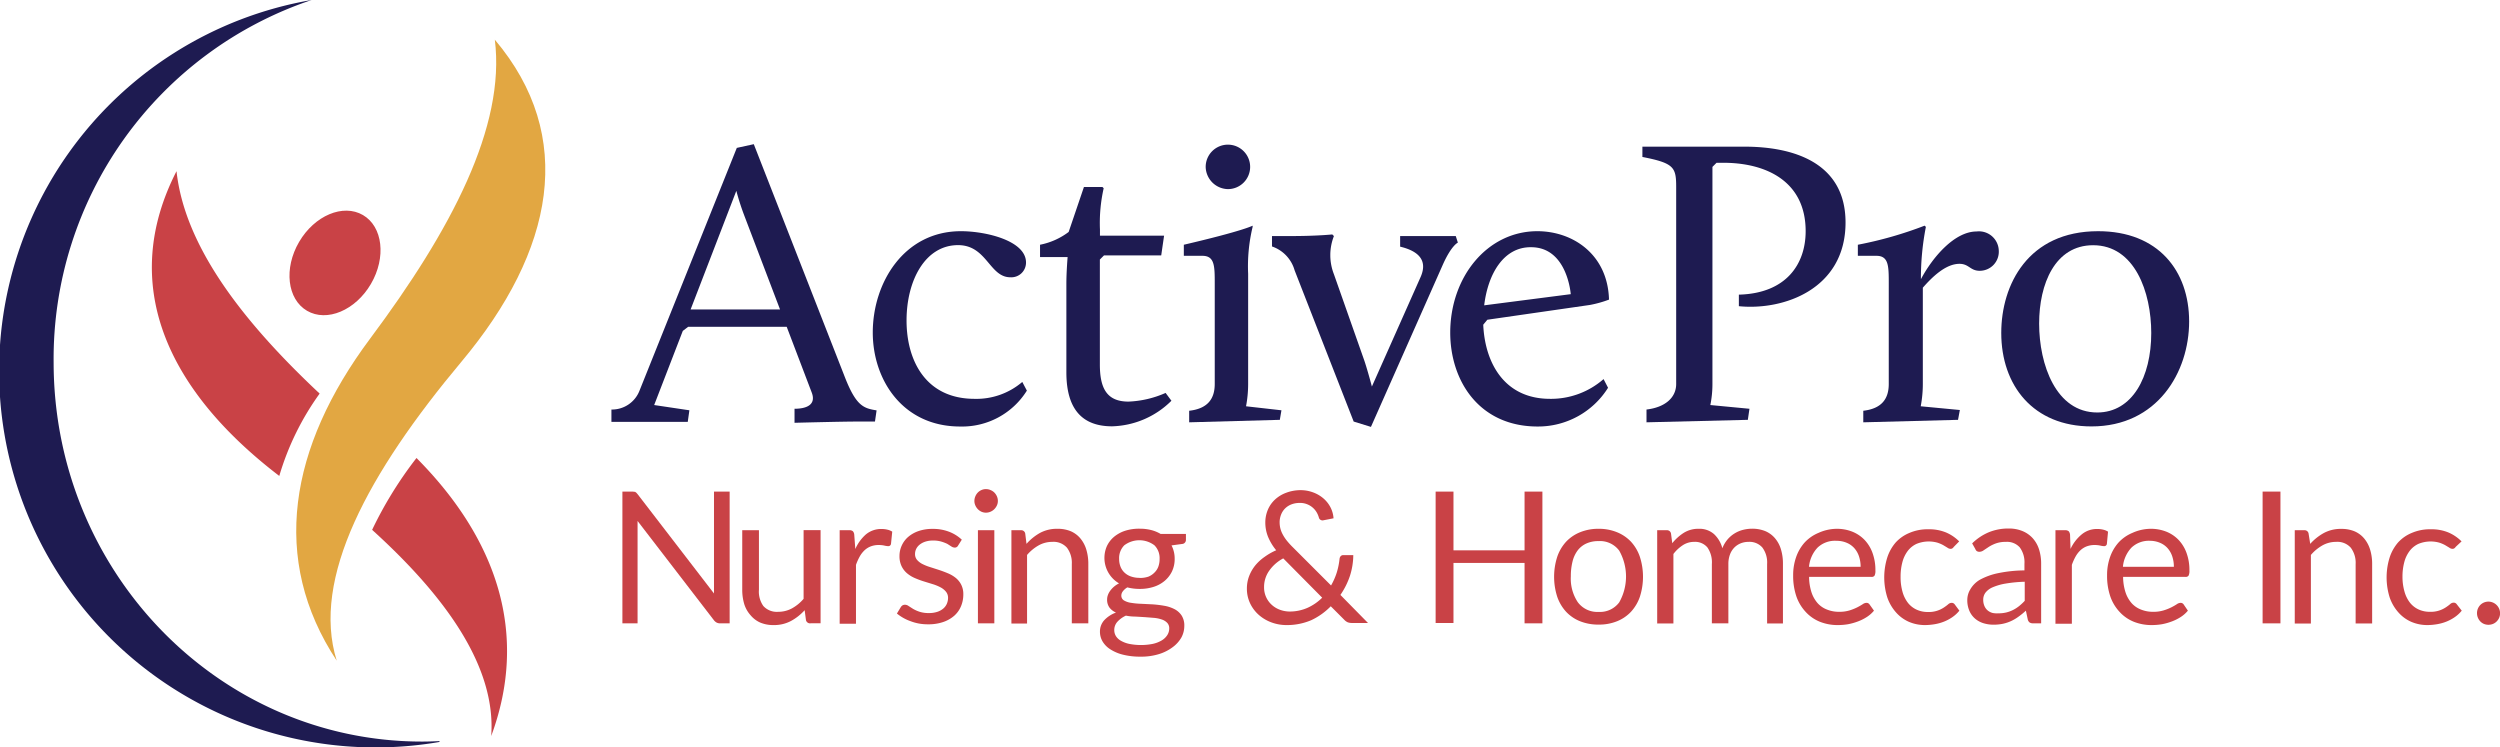
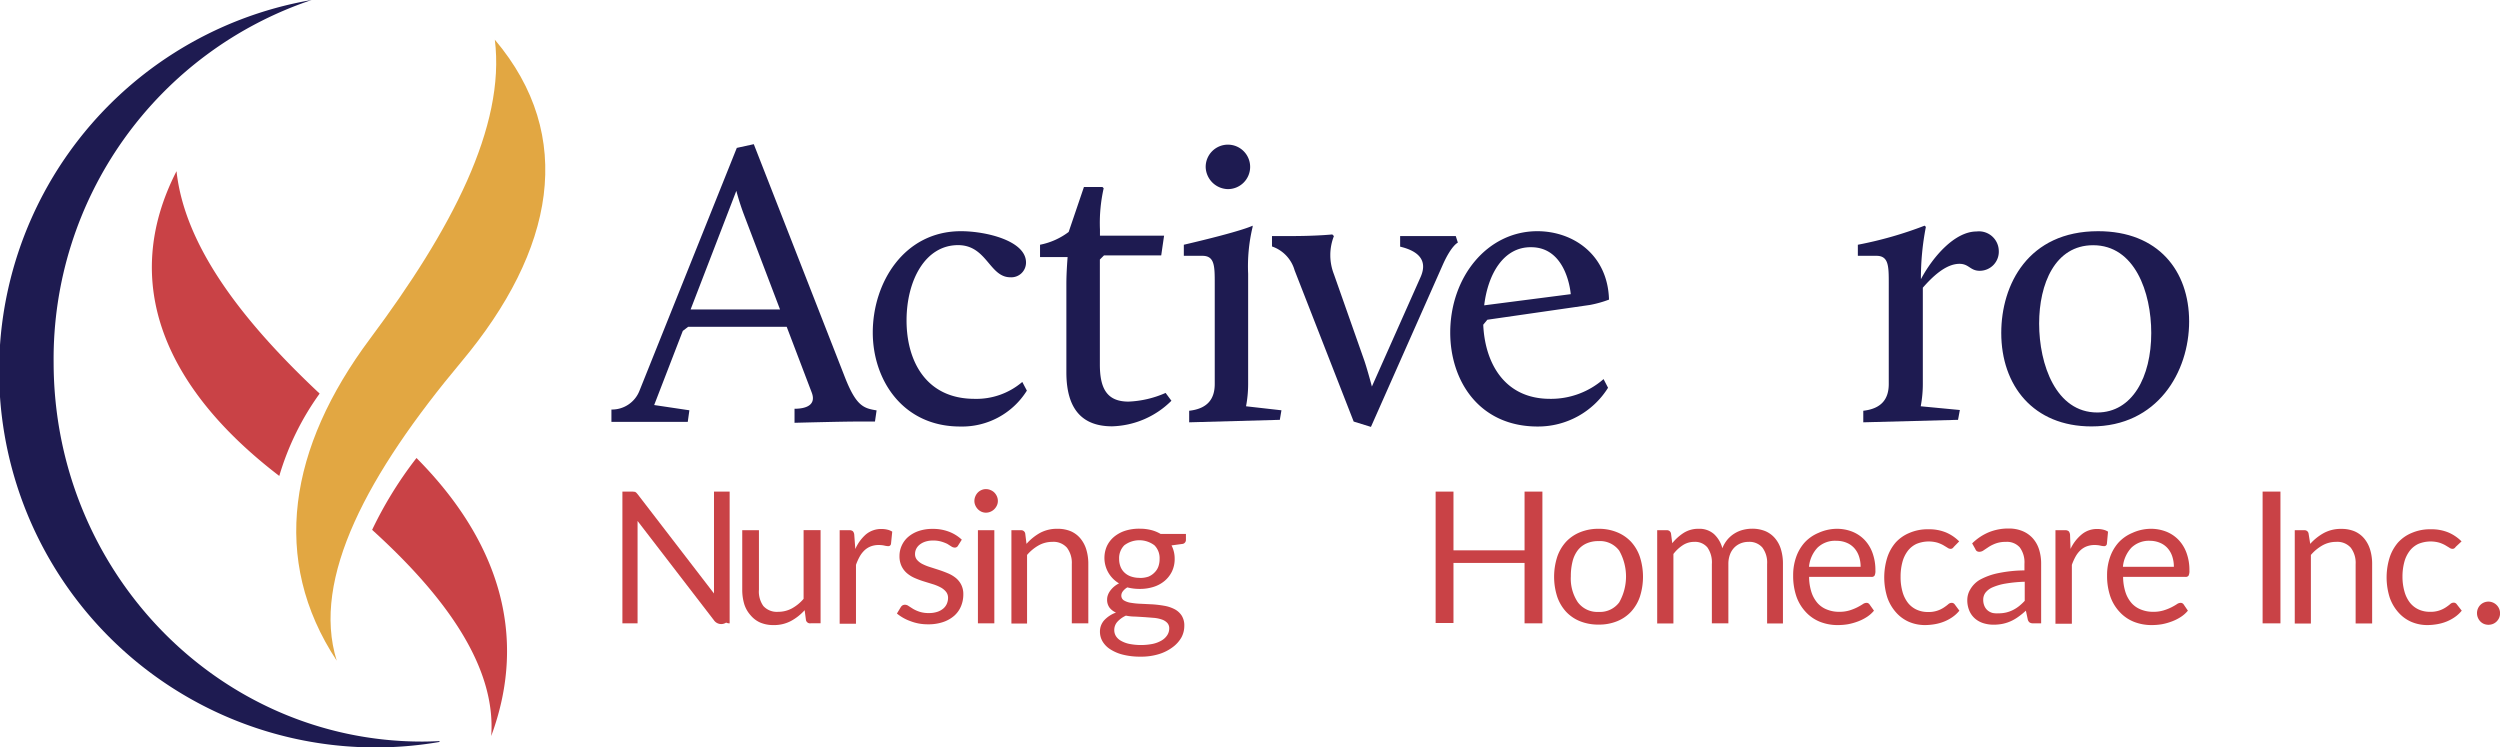
<svg xmlns="http://www.w3.org/2000/svg" id="Layer_1" data-name="Layer 1" viewBox="0 0 262.01 78.31">
  <defs>
    <style>.cls-1{fill:#1e1b51;}.cls-2{fill:#c94246;}.cls-3{fill:#e2a742;}</style>
  </defs>
  <title>activepro-nursing-homecare</title>
  <path class="cls-1" d="M64.09,42.92A3.09,3.09,0,0,0,67,41L77.22,15.5,79,15.11l9.59,24.53c1.17,2.94,1.94,3.15,3.28,3.37l-0.17,1.17H89.83c-1.6,0-6.56.13-6.56,0.13V42.84c1.21,0,2.29-.39,1.81-1.68l-2.63-6.91H72.12l-0.56.43-3,7.77L72.25,43l-0.17,1.21h-8V42.92ZM77.17,20L72.38,32.43h9.37L78,22.58A26.29,26.29,0,0,1,77.17,20Z" transform="translate(0)" />
  <path class="cls-1" d="M100.71,24.23c2.63,0,6.82,1,6.82,3.28a1.54,1.54,0,0,1-1.64,1.55c-2.2,0-2.46-3.37-5.48-3.37-3.45,0-5.4,3.71-5.4,7.9s2,8.21,7.13,8.21a7.39,7.39,0,0,0,5-1.77l0.48,0.91a8,8,0,0,1-7,3.76c-6,0-9.15-4.88-9.15-9.85C91.47,29.62,94.75,24.23,100.71,24.23Z" transform="translate(0)" />
  <path class="cls-1" d="M111.76,29.75c0-1.25.13-2.81,0.13-2.81H109V25.65A7.31,7.31,0,0,0,112,24.31l1.6-4.71,1.94,0,0.13,0.13a16.53,16.53,0,0,0-.39,4.32v0.65H122l-0.3,2.07h-6l-0.43.43v11c0,2.5.73,3.89,3,3.89a10.62,10.62,0,0,0,3.89-.91L122.77,42a9.15,9.15,0,0,1-6.22,2.68c-3.07,0-4.79-1.73-4.79-5.66V29.75Z" transform="translate(0)" />
  <path class="cls-1" d="M124.63,43.05c1.94-.22,2.68-1.25,2.68-2.81V29.75c0-1.86,0-2.94-1.3-2.94h-1.94V25.65c6.3-1.47,7.21-2,7.21-2l0,0.13a17.63,17.63,0,0,0-.47,4.92V40.25a12.71,12.71,0,0,1-.22,2.33L134.3,43,134.13,44l-9.5.26V43.05Zm1.73-25.56a2.33,2.33,0,1,1,2.33,2.33A2.38,2.38,0,0,1,126.36,17.49Z" transform="translate(0)" />
  <path class="cls-1" d="M135.68,28.33a3.71,3.71,0,0,0-2.37-2.5V24.74h2c2.72,0,4.32-.17,4.32-0.17l0.17,0.17a5.48,5.48,0,0,0,0,4L143,37.83c0.26,0.78.56,1.86,0.78,2.68L148.9,29c0.82-1.9-.52-2.76-2.16-3.15V24.74h5.83l0.22,0.69s-0.65.26-1.55,2.25l-7.56,17.06-1.81-.56Z" transform="translate(0)" />
  <path class="cls-1" d="M161.12,24.23c3.71,0,7.38,2.42,7.51,7.17a11.67,11.67,0,0,1-2,.56l-10.75,1.55-0.43.52c0.17,3.93,2.16,7.77,7,7.77a8.37,8.37,0,0,0,5.61-2.07l0.47,0.91a8.65,8.65,0,0,1-7.38,4.06c-6.13,0-9.16-4.79-9.16-9.85C152,29,155.89,24.23,161.12,24.23ZM155.55,32l9.07-1.17s-0.35-4.92-4.15-4.92C157.58,25.87,155.94,28.72,155.55,32Z" transform="translate(0)" />
-   <path class="cls-1" d="M172.56,42.92c1.9-.22,3.11-1.21,3.11-2.68V19.6c0-2.07-.22-2.5-3.54-3.15V15.37h10.71c5,0,10.58,1.6,10.58,7.95,0,7-6.52,9.24-11.18,8.77V30.88c5-.13,7-3.24,7-6.65,0-5.18-4.06-7.17-8.64-7.17H179.9l-0.43.43V40.25a11,11,0,0,1-.22,2.2l4.1,0.39L183.18,44l-10.62.26V42.92Z" transform="translate(0)" />
  <path class="cls-1" d="M195.27,43.05c1.94-.22,2.68-1.25,2.68-2.81V29.75c0-1.86,0-2.94-1.3-2.94h-1.94V25.65a40.71,40.71,0,0,0,7-2l0.13,0.13a27.91,27.91,0,0,0-.52,5.48c1.29-2.42,3.58-5,5.83-5a2.08,2.08,0,0,1,2.33,2,2,2,0,0,1-2,2.12c-1,0-1.12-.73-2.12-0.73-1.47,0-2.89,1.42-3.84,2.5V40.25a12.74,12.74,0,0,1-.22,2.33l4.1,0.39L205.21,44l-9.93.26V43.05Z" transform="translate(0)" />
  <path class="cls-1" d="M219.89,24.23c6.3,0,9.54,4.15,9.54,9.46s-3.33,11-10.23,11c-6.09,0-9.46-4.27-9.46-9.8C209.74,29.84,212.55,24.23,219.89,24.23Zm-0.09,19c3.67,0,5.66-3.71,5.66-8.33,0-4.28-1.73-9.2-6.09-9.2-4,0-5.66,4.06-5.66,8.21C213.71,38.22,215.48,43.23,219.8,43.23Z" transform="translate(0)" />
-   <path class="cls-2" d="M66.4,51.54l0.15,0,0.14,0.1,0.14,0.16,8,10.4c0-.17,0-0.33,0-0.49s0-.31,0-0.45V51.52h1.64V65.33H75.48a0.8,0.8,0,0,1-.37-0.08A0.93,0.93,0,0,1,74.82,65l-8-10.4q0,0.24,0,.47t0,0.42v9.84H65.23V51.52H66.4Z" transform="translate(0)" />
+   <path class="cls-2" d="M66.4,51.54l0.15,0,0.14,0.1,0.14,0.16,8,10.4c0-.17,0-0.33,0-0.49s0-.31,0-0.45V51.52h1.64V65.33a0.8,0.8,0,0,1-.37-0.08A0.93,0.93,0,0,1,74.82,65l-8-10.4q0,0.24,0,.47t0,0.42v9.84H65.23V51.52H66.4Z" transform="translate(0)" />
  <path class="cls-2" d="M79.54,55.57V61.8A2.61,2.61,0,0,0,80,63.51a1.9,1.9,0,0,0,1.55.61A3,3,0,0,0,83,63.76a4.4,4.4,0,0,0,1.22-1v-7.2H86v9.76h-1A0.44,0.44,0,0,1,84.47,65l-0.14-1.05a5.36,5.36,0,0,1-1.43,1.13,3.74,3.74,0,0,1-1.81.43,3.52,3.52,0,0,1-1.41-.26,2.8,2.8,0,0,1-1-.75A3.17,3.17,0,0,1,78,63.31a5.2,5.2,0,0,1-.21-1.51V55.57h1.72Z" transform="translate(0)" />
  <path class="cls-2" d="M88,65.33V55.57h1a0.55,0.55,0,0,1,.39.11,0.65,0.65,0,0,1,.14.37l0.11,1.49A4.37,4.37,0,0,1,90.76,56a2.5,2.5,0,0,1,1.65-.56,2.56,2.56,0,0,1,.59.07,1.61,1.61,0,0,1,.51.21L93.38,57a0.28,0.28,0,0,1-.29.24,2,2,0,0,1-.4-0.06,2.69,2.69,0,0,0-.59-0.06,2.3,2.3,0,0,0-.83.14,2,2,0,0,0-.65.4,2.75,2.75,0,0,0-.51.65,5.65,5.65,0,0,0-.4.89v6.17H88Z" transform="translate(0)" />
  <path class="cls-2" d="M100.41,57.18a0.38,0.38,0,0,1-.36.21,0.67,0.67,0,0,1-.33-0.11L99.28,57a4.23,4.23,0,0,0-.63-0.24,3,3,0,0,0-.87-0.11,2.58,2.58,0,0,0-.78.11,1.89,1.89,0,0,0-.59.3,1.34,1.34,0,0,0-.38.45,1.21,1.21,0,0,0-.13.55,0.92,0.92,0,0,0,.22.63,1.88,1.88,0,0,0,.57.43,5,5,0,0,0,.81.32l0.93,0.3q0.48,0.16.93,0.35a3.37,3.37,0,0,1,.81.48,2.2,2.2,0,0,1,.57.71,2.17,2.17,0,0,1,.22,1,3.19,3.19,0,0,1-.24,1.25,2.73,2.73,0,0,1-.71,1,3.44,3.44,0,0,1-1.16.66,4.74,4.74,0,0,1-1.58.24,4.93,4.93,0,0,1-1.85-.33A4.69,4.69,0,0,1,94,64.3l0.4-.66a0.58,0.58,0,0,1,.18-0.19,0.5,0.5,0,0,1,.27-0.07,0.65,0.65,0,0,1,.37.13l0.47,0.3a3.53,3.53,0,0,0,.67.3,3,3,0,0,0,1,.14,2.68,2.68,0,0,0,.88-0.13,1.82,1.82,0,0,0,.63-0.35,1.39,1.39,0,0,0,.37-0.51,1.58,1.58,0,0,0,.12-0.62A1,1,0,0,0,99.13,62a1.84,1.84,0,0,0-.57-0.45,4.67,4.67,0,0,0-.81-0.33l-0.94-.29q-0.48-.15-0.94-0.35a3.28,3.28,0,0,1-.81-0.5,2.25,2.25,0,0,1-.57-0.74,2.39,2.39,0,0,1-.22-1.07,2.6,2.6,0,0,1,.23-1.08,2.63,2.63,0,0,1,.67-0.91,3.33,3.33,0,0,1,1.09-.62,4.36,4.36,0,0,1,1.48-.23,4.65,4.65,0,0,1,1.73.3,4.09,4.09,0,0,1,1.33.83Z" transform="translate(0)" />
  <path class="cls-2" d="M104.58,52.5a1.09,1.09,0,0,1-.1.47,1.34,1.34,0,0,1-.27.39,1.24,1.24,0,0,1-.4.27,1.2,1.2,0,0,1-.48.1,1.13,1.13,0,0,1-.47-0.1,1.22,1.22,0,0,1-.38-0.27,1.32,1.32,0,0,1-.26-0.39,1.14,1.14,0,0,1-.1-0.47,1.21,1.21,0,0,1,.1-0.48,1.29,1.29,0,0,1,.26-0.4,1.22,1.22,0,0,1,.38-0.26,1.13,1.13,0,0,1,.47-0.1,1.2,1.2,0,0,1,.48.1,1.24,1.24,0,0,1,.4.26,1.31,1.31,0,0,1,.27.4A1.16,1.16,0,0,1,104.58,52.5Zm-0.37,3.07v9.76h-1.72V55.57h1.72Z" transform="translate(0)" />
  <path class="cls-2" d="M106,65.33V55.57h1a0.42,0.42,0,0,1,.45.36L107.58,57A5.45,5.45,0,0,1,109,55.85a3.73,3.73,0,0,1,1.82-.43,3.53,3.53,0,0,1,1.41.26,2.74,2.74,0,0,1,1,.75,3.33,3.33,0,0,1,.62,1.17,5.1,5.1,0,0,1,.21,1.51v6.22h-1.73V59.12a2.63,2.63,0,0,0-.51-1.72,1.88,1.88,0,0,0-1.54-.61,2.91,2.91,0,0,0-1.43.37,4.55,4.55,0,0,0-1.21,1v7.19H106Z" transform="translate(0)" />
  <path class="cls-2" d="M119.45,55.41a4.82,4.82,0,0,1,1.19.14,3.72,3.72,0,0,1,1,.41h2.65v0.64a0.42,0.42,0,0,1-.4.41l-1.11.15a3,3,0,0,1,.33,1.4,3,3,0,0,1-.27,1.3,3,3,0,0,1-.76,1,3.37,3.37,0,0,1-1.16.64,4.68,4.68,0,0,1-1.47.22,5,5,0,0,1-1.3-.16,1.63,1.63,0,0,0-.47.41,0.75,0.75,0,0,0-.16.43,0.58,0.58,0,0,0,.28.53,2,2,0,0,0,.75.25,8,8,0,0,0,1.06.1l1.21,0.06a11.61,11.61,0,0,1,1.21.15,3.7,3.7,0,0,1,1.06.35,2,2,0,0,1,.75.67,1.93,1.93,0,0,1,.28,1.1,2.55,2.55,0,0,1-.31,1.21,3.3,3.3,0,0,1-.9,1,4.66,4.66,0,0,1-1.44.73,6.28,6.28,0,0,1-1.92.27,7.33,7.33,0,0,1-1.87-.21,4.4,4.4,0,0,1-1.33-.57,2.48,2.48,0,0,1-.8-0.82,2,2,0,0,1-.27-1,1.76,1.76,0,0,1,.45-1.22,3.14,3.14,0,0,1,1.23-.8,1.75,1.75,0,0,1-.68-0.52,1.39,1.39,0,0,1-.25-0.87,1.35,1.35,0,0,1,.08-0.44,1.73,1.73,0,0,1,.24-0.45,2.52,2.52,0,0,1,.93-0.78A3.09,3.09,0,0,1,116,57.25a2.87,2.87,0,0,1,.77-1,3.51,3.51,0,0,1,1.17-.63A4.79,4.79,0,0,1,119.45,55.41Zm3.09,10.46a0.82,0.82,0,0,0-.2-0.58,1.35,1.35,0,0,0-.54-0.35,3.47,3.47,0,0,0-.8-0.18l-1-.08-1-.06q-0.52,0-1-.1a2.72,2.72,0,0,0-.88.63,1.28,1.28,0,0,0-.34.9,1.19,1.19,0,0,0,.17.61,1.44,1.44,0,0,0,.52.49,3,3,0,0,0,.87.33,6.35,6.35,0,0,0,2.48,0,3.13,3.13,0,0,0,.93-0.36,1.76,1.76,0,0,0,.58-0.55A1.29,1.29,0,0,0,122.54,65.86Zm-3.09-5.3a2.65,2.65,0,0,0,.92-0.14A1.87,1.87,0,0,0,121,60a1.66,1.66,0,0,0,.4-0.62,2.27,2.27,0,0,0,.13-0.8,1.9,1.9,0,0,0-.54-1.43,2.62,2.62,0,0,0-3.16,0,1.9,1.9,0,0,0-.54,1.43,2.19,2.19,0,0,0,.14.8,1.7,1.7,0,0,0,.41.62,1.86,1.86,0,0,0,.67.41A2.65,2.65,0,0,0,119.45,60.56Z" transform="translate(0)" />
-   <path class="cls-2" d="M136.27,51.37a3.77,3.77,0,0,1,1.39.25,3.51,3.51,0,0,1,1.08.65,3.08,3.08,0,0,1,.72.94,2.94,2.94,0,0,1,.3,1.11l-1.07.21a0.39,0.39,0,0,1-.47-0.3,2.33,2.33,0,0,0-.22-0.52,2,2,0,0,0-1-.86,1.93,1.93,0,0,0-.78-0.14,2.36,2.36,0,0,0-.87.15,1.93,1.93,0,0,0-.67.43,1.85,1.85,0,0,0-.42.65,2.19,2.19,0,0,0-.15.8,2.66,2.66,0,0,0,.08.65,2.75,2.75,0,0,0,.25.63,4.26,4.26,0,0,0,.43.65,8.19,8.19,0,0,0,.63.69l4,4A7,7,0,0,0,140.1,60a7.59,7.59,0,0,0,.29-1.42,0.49,0.49,0,0,1,.12-0.29,0.35,0.35,0,0,1,.27-0.11h1.05a7.3,7.3,0,0,1-.35,2.17,8,8,0,0,1-1,2l2.89,2.94h-1.67a1.27,1.27,0,0,1-.45-0.07,1.12,1.12,0,0,1-.38-0.28l-1.4-1.4A7,7,0,0,1,137.42,65a6.47,6.47,0,0,1-2.6.51,4.52,4.52,0,0,1-1.51-.26,4.2,4.2,0,0,1-1.33-.76,3.77,3.77,0,0,1-.94-1.21,3.55,3.55,0,0,1-.36-1.61,3.6,3.6,0,0,1,.23-1.28,4.17,4.17,0,0,1,.63-1.11,4.79,4.79,0,0,1,1-.92,6.42,6.42,0,0,1,1.21-.69,5.57,5.57,0,0,1-.87-1.45,4,4,0,0,1-.27-1.46,3.42,3.42,0,0,1,.26-1.32,3.09,3.09,0,0,1,.74-1.07,3.49,3.49,0,0,1,1.17-.72A4.28,4.28,0,0,1,136.27,51.37Zm-1.15,12.72a4.58,4.58,0,0,0,1.94-.4,5.21,5.21,0,0,0,1.51-1.05l-4.08-4.12A4.18,4.18,0,0,0,133,59.84a2.93,2.93,0,0,0-.52,1.67,2.45,2.45,0,0,0,.84,1.91,2.59,2.59,0,0,0,.86.5A3,3,0,0,0,135.12,64.09Z" transform="translate(0)" />
  <path class="cls-2" d="M161.65,65.33h-1.87V59h-7.45v6.29h-1.87V51.52h1.87v6.16h7.45V51.52h1.87V65.33Z" transform="translate(0)" />
  <path class="cls-2" d="M167.54,55.42a5,5,0,0,1,1.93.36,4.15,4.15,0,0,1,1.47,1,4.45,4.45,0,0,1,.93,1.59,6.85,6.85,0,0,1,0,4.16,4.46,4.46,0,0,1-.93,1.58,4.08,4.08,0,0,1-1.47,1,5,5,0,0,1-1.93.35,5.11,5.11,0,0,1-1.94-.35,4.07,4.07,0,0,1-1.47-1,4.46,4.46,0,0,1-.93-1.58,6.85,6.85,0,0,1,0-4.16,4.45,4.45,0,0,1,.93-1.59,4.13,4.13,0,0,1,1.47-1A5.05,5.05,0,0,1,167.54,55.42Zm0,8.71a2.51,2.51,0,0,0,2.16-1,5.5,5.5,0,0,0,0-5.42,2.5,2.5,0,0,0-2.16-1,3,3,0,0,0-1.28.25,2.38,2.38,0,0,0-.91.72,3.21,3.21,0,0,0-.54,1.16,6.26,6.26,0,0,0-.18,1.56,4.46,4.46,0,0,0,.72,2.7A2.54,2.54,0,0,0,167.54,64.13Z" transform="translate(0)" />
  <path class="cls-2" d="M173.68,65.33V55.57h1a0.42,0.42,0,0,1,.45.36l0.13,1a5,5,0,0,1,1.21-1.09,2.87,2.87,0,0,1,1.56-.42,2.3,2.3,0,0,1,1.6.55,3.09,3.09,0,0,1,.88,1.49,3.22,3.22,0,0,1,.54-0.92,3.13,3.13,0,0,1,.75-0.64,3.17,3.17,0,0,1,.88-0.37,3.93,3.93,0,0,1,.95-0.12,3.63,3.63,0,0,1,1.37.25,2.73,2.73,0,0,1,1,.72,3.21,3.21,0,0,1,.64,1.16,5.16,5.16,0,0,1,.22,1.58v6.22H185.2V59.12a2.62,2.62,0,0,0-.5-1.74,1.79,1.79,0,0,0-1.45-.59,2.21,2.21,0,0,0-.81.15,2,2,0,0,0-.67.44,2.06,2.06,0,0,0-.46.73,2.8,2.8,0,0,0-.17,1v6.22h-1.73V59.12a2.73,2.73,0,0,0-.47-1.75,1.68,1.68,0,0,0-1.38-.58,2.15,2.15,0,0,0-1.18.34,3.91,3.91,0,0,0-1,.93v7.28h-1.73Z" transform="translate(0)" />
  <path class="cls-2" d="M192.48,55.42a4.39,4.39,0,0,1,1.62.29,3.68,3.68,0,0,1,1.29.85,3.9,3.9,0,0,1,.85,1.37,5.21,5.21,0,0,1,.31,1.86,1.11,1.11,0,0,1-.09.54,0.36,0.36,0,0,1-.33.13h-6.53a5.38,5.38,0,0,0,.25,1.61,3.29,3.29,0,0,0,.64,1.14,2.55,2.55,0,0,0,1,.68,3.33,3.33,0,0,0,1.25.23,3.66,3.66,0,0,0,1.11-.15,5.28,5.28,0,0,0,.8-0.32,6.2,6.2,0,0,0,.56-0.32,0.75,0.75,0,0,1,.39-0.15,0.38,0.38,0,0,1,.33.16L196.4,64a3.25,3.25,0,0,1-.76.67,4.71,4.71,0,0,1-.95.47,6.06,6.06,0,0,1-1,.28,6.45,6.45,0,0,1-1.07.09,5,5,0,0,1-1.87-.34,4.08,4.08,0,0,1-1.47-1,4.6,4.6,0,0,1-1-1.63,6.64,6.64,0,0,1-.35-2.24,5.68,5.68,0,0,1,.31-1.91,4.5,4.5,0,0,1,.9-1.54,4.15,4.15,0,0,1,1.44-1A4.72,4.72,0,0,1,192.48,55.42Zm0,1.26a2.64,2.64,0,0,0-2,.72,3.39,3.39,0,0,0-.89,2H195a3.39,3.39,0,0,0-.17-1.09,2.46,2.46,0,0,0-.49-0.86,2.2,2.2,0,0,0-.79-0.56A2.65,2.65,0,0,0,192.52,56.68Z" transform="translate(0)" />
  <path class="cls-2" d="M204.78,57.3a0.74,0.74,0,0,1-.15.16,0.34,0.34,0,0,1-.21.06,0.57,0.57,0,0,1-.32-0.12l-0.43-.26a3.45,3.45,0,0,0-.63-0.27,3.39,3.39,0,0,0-2.18.13,2.46,2.46,0,0,0-.92.74,3.36,3.36,0,0,0-.56,1.17,5.8,5.8,0,0,0-.19,1.53,5.6,5.6,0,0,0,.2,1.58,3.35,3.35,0,0,0,.57,1.16,2.47,2.47,0,0,0,.9.71,2.76,2.76,0,0,0,1.18.25,2.84,2.84,0,0,0,1.7-.48q0.27-.18.44-0.33a0.55,0.55,0,0,1,.35-0.15,0.38,0.38,0,0,1,.33.16L205.35,64a3.43,3.43,0,0,1-.72.67,4.47,4.47,0,0,1-.87.47,4.74,4.74,0,0,1-1,.28,6.23,6.23,0,0,1-1,.09,4.27,4.27,0,0,1-1.7-.34,3.87,3.87,0,0,1-1.36-1,4.59,4.59,0,0,1-.91-1.58,7,7,0,0,1,0-4.15,4.56,4.56,0,0,1,.89-1.59,4,4,0,0,1,1.44-1,4.82,4.82,0,0,1,2-.38,4.63,4.63,0,0,1,1.82.33,4.34,4.34,0,0,1,1.39.94Z" transform="translate(0)" />
  <path class="cls-2" d="M213.11,65.33a0.75,0.75,0,0,1-.38-0.08,0.55,0.55,0,0,1-.21-0.32L212.32,64q-0.38.35-.76,0.62a4.54,4.54,0,0,1-.77.46,4.08,4.08,0,0,1-.86.29,4.73,4.73,0,0,1-1,.1,3.51,3.51,0,0,1-1.07-.16,2.45,2.45,0,0,1-.87-0.48,2.25,2.25,0,0,1-.59-0.81,2.81,2.81,0,0,1-.22-1.15,2.15,2.15,0,0,1,.32-1.11,2.78,2.78,0,0,1,1-1,6.84,6.84,0,0,1,1.86-.68,14.25,14.25,0,0,1,2.81-.3V59.09a2.62,2.62,0,0,0-.49-1.72,1.78,1.78,0,0,0-1.44-.58,3.1,3.1,0,0,0-1.06.16,4,4,0,0,0-.74.36l-0.54.36a0.78,0.78,0,0,1-.45.16,0.49,0.49,0,0,1-.3-0.09A0.84,0.84,0,0,1,207,57.5l-0.31-.55a5.56,5.56,0,0,1,1.75-1.17,5.39,5.39,0,0,1,2.07-.39,3.7,3.7,0,0,1,1.46.27,3,3,0,0,1,1.07.75,3.21,3.21,0,0,1,.66,1.17,4.89,4.89,0,0,1,.22,1.5v6.25h-0.76Zm-3.68-1.05a3.53,3.53,0,0,0,.83-0.09,3.27,3.27,0,0,0,.71-0.26,3.62,3.62,0,0,0,.64-0.41,5.88,5.88,0,0,0,.59-0.55v-2a14.44,14.44,0,0,0-2,.19,5.85,5.85,0,0,0-1.36.39,1.89,1.89,0,0,0-.76.57,1.23,1.23,0,0,0-.23.73,1.61,1.61,0,0,0,.13.67,1.22,1.22,0,0,0,.34.46,1.35,1.35,0,0,0,.51.26A2.33,2.33,0,0,0,209.43,64.28Z" transform="translate(0)" />
  <path class="cls-2" d="M215.42,65.33V55.57h1a0.55,0.55,0,0,1,.39.11,0.66,0.66,0,0,1,.14.37L217,57.53A4.37,4.37,0,0,1,218.18,56a2.5,2.5,0,0,1,1.65-.56,2.57,2.57,0,0,1,.59.07,1.6,1.6,0,0,1,.51.21L220.81,57a0.28,0.28,0,0,1-.29.24,2,2,0,0,1-.4-0.06,2.69,2.69,0,0,0-.59-0.06,2.3,2.3,0,0,0-.83.14,2,2,0,0,0-.65.4,2.75,2.75,0,0,0-.51.65,5.74,5.74,0,0,0-.4.89v6.17h-1.73Z" transform="translate(0)" />
  <path class="cls-2" d="M225.38,55.42a4.39,4.39,0,0,1,1.63.29,3.67,3.67,0,0,1,1.29.85,3.9,3.9,0,0,1,.85,1.37,5.21,5.21,0,0,1,.31,1.86,1.12,1.12,0,0,1-.09.54,0.36,0.36,0,0,1-.33.13h-6.53a5.39,5.39,0,0,0,.25,1.61,3.29,3.29,0,0,0,.64,1.14,2.55,2.55,0,0,0,1,.68,3.32,3.32,0,0,0,1.25.23,3.64,3.64,0,0,0,1.11-.15,5.29,5.29,0,0,0,.81-0.32,6.34,6.34,0,0,0,.56-0.32,0.75,0.75,0,0,1,.39-0.15,0.38,0.38,0,0,1,.33.16L229.3,64a3.25,3.25,0,0,1-.76.67,4.76,4.76,0,0,1-.95.47,6.1,6.1,0,0,1-1,.28,6.45,6.45,0,0,1-1.07.09,5,5,0,0,1-1.87-.34,4.08,4.08,0,0,1-1.47-1,4.58,4.58,0,0,1-1-1.63,6.64,6.64,0,0,1-.35-2.24,5.68,5.68,0,0,1,.31-1.91,4.5,4.5,0,0,1,.9-1.54,4.14,4.14,0,0,1,1.44-1A4.72,4.72,0,0,1,225.38,55.42Zm0,1.26a2.64,2.64,0,0,0-2,.72,3.38,3.38,0,0,0-.89,2h5.34a3.39,3.39,0,0,0-.17-1.09,2.45,2.45,0,0,0-.49-0.86,2.19,2.19,0,0,0-.79-0.56A2.65,2.65,0,0,0,225.42,56.68Z" transform="translate(0)" />
  <path class="cls-2" d="M239,65.33h-1.87V51.52H239V65.33Z" transform="translate(0)" />
  <path class="cls-2" d="M240.5,65.33V55.57h1a0.42,0.42,0,0,1,.45.36L242.12,57a5.45,5.45,0,0,1,1.43-1.14,3.73,3.73,0,0,1,1.82-.43,3.53,3.53,0,0,1,1.41.26,2.73,2.73,0,0,1,1,.75,3.32,3.32,0,0,1,.62,1.17,5.08,5.08,0,0,1,.21,1.51v6.22h-1.73V59.12a2.63,2.63,0,0,0-.51-1.72,1.88,1.88,0,0,0-1.54-.61,2.9,2.9,0,0,0-1.43.37,4.55,4.55,0,0,0-1.21,1v7.19H240.5Z" transform="translate(0)" />
  <path class="cls-2" d="M257.38,57.3a0.76,0.76,0,0,1-.15.16,0.34,0.34,0,0,1-.21.06,0.57,0.57,0,0,1-.32-0.12l-0.43-.26a3.46,3.46,0,0,0-.63-0.27,3.39,3.39,0,0,0-2.18.13,2.45,2.45,0,0,0-.92.74,3.34,3.34,0,0,0-.56,1.17,5.8,5.8,0,0,0-.19,1.53A5.6,5.6,0,0,0,252,62a3.36,3.36,0,0,0,.57,1.16,2.48,2.48,0,0,0,.9.71,2.77,2.77,0,0,0,1.18.25,2.84,2.84,0,0,0,1.7-.48q0.27-.18.44-0.33a0.55,0.55,0,0,1,.35-0.15,0.38,0.38,0,0,1,.33.16L258,64a3.42,3.42,0,0,1-.72.67,4.47,4.47,0,0,1-.87.47,4.74,4.74,0,0,1-1,.28,6.23,6.23,0,0,1-1,.09,4.27,4.27,0,0,1-1.7-.34,3.87,3.87,0,0,1-1.36-1,4.58,4.58,0,0,1-.91-1.58,7,7,0,0,1,0-4.15,4.56,4.56,0,0,1,.89-1.59,4,4,0,0,1,1.44-1,4.82,4.82,0,0,1,2-.38,4.63,4.63,0,0,1,1.82.33,4.35,4.35,0,0,1,1.39.94Z" transform="translate(0)" />
  <path class="cls-2" d="M259.6,64.27a1.22,1.22,0,0,1,.34-0.86,1.2,1.2,0,0,1,1.33-.26,1.23,1.23,0,0,1,.65.65,1.21,1.21,0,0,1,0,.95,1.26,1.26,0,0,1-.26.38,1.17,1.17,0,0,1-.39.26,1.27,1.27,0,0,1-.94,0,1.13,1.13,0,0,1-.38-0.26,1.25,1.25,0,0,1-.25-0.38A1.22,1.22,0,0,1,259.6,64.27Z" transform="translate(0)" />
-   <ellipse class="cls-2" cx="35.11" cy="27.55" rx="5.81" ry="4.36" transform="translate(-6.39 43.97) rotate(-59.7)" />
  <path class="cls-2" d="M43.65,48A41.24,41.24,0,0,0,39,55.53c8,7.25,13,14.55,12.48,21.61C55.43,66.48,52.14,56.55,43.65,48Z" transform="translate(0)" />
  <path class="cls-2" d="M33.5,41.25c-8.31-7.79-14.16-15.59-15-23.31-6,11.71-1.2,22.79,10.77,31.94A28.49,28.49,0,0,1,33.5,41.25Z" transform="translate(0)" />
  <path class="cls-3" d="M51.86,4.16c8.56,10.12,6.26,22.09-3.5,33.75S32.59,60.61,35.29,69.24c-7-10.61-5-22.36,3.5-33.75S53,13.28,51.86,4.16Z" transform="translate(0)" />
  <path class="cls-1" d="M44.24,77.72c-21.33,0-38.62-17.81-38.62-39.77A39.67,39.67,0,0,1,32.66,0a39.45,39.45,0,0,0,13.4,77.76l0-.09C45.44,77.7,44.84,77.72,44.24,77.72Z" transform="translate(0)" />
</svg>